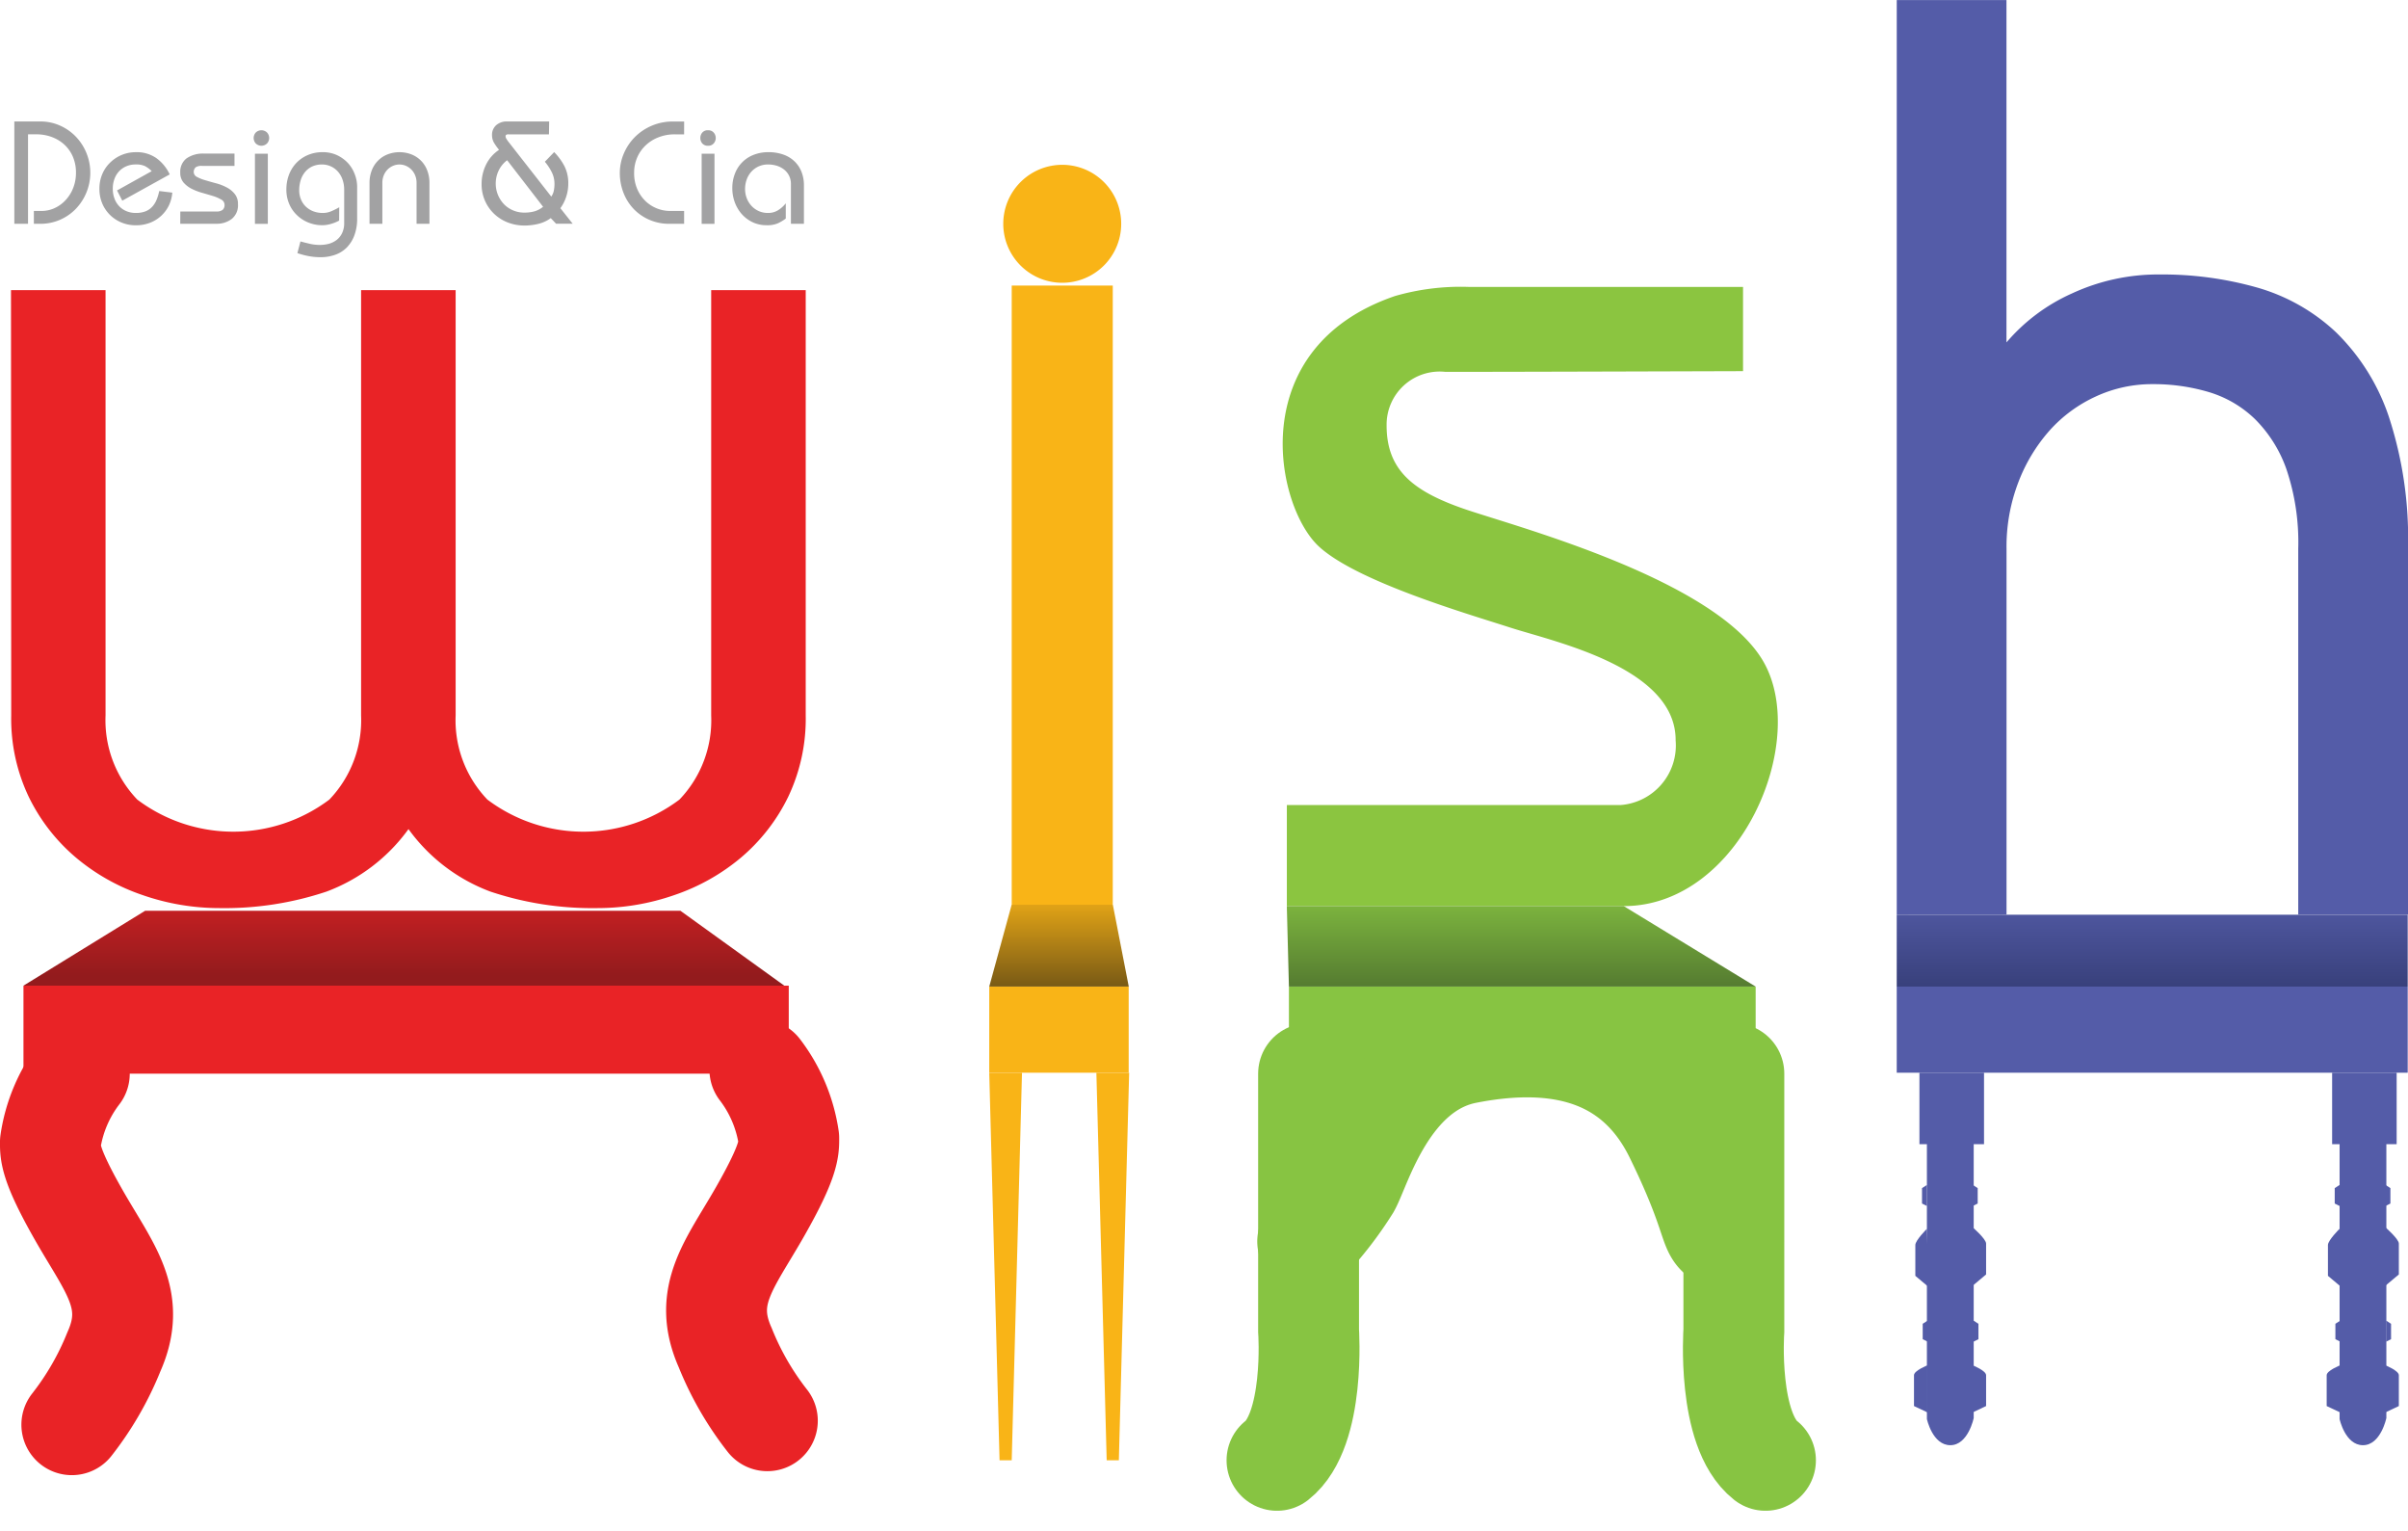
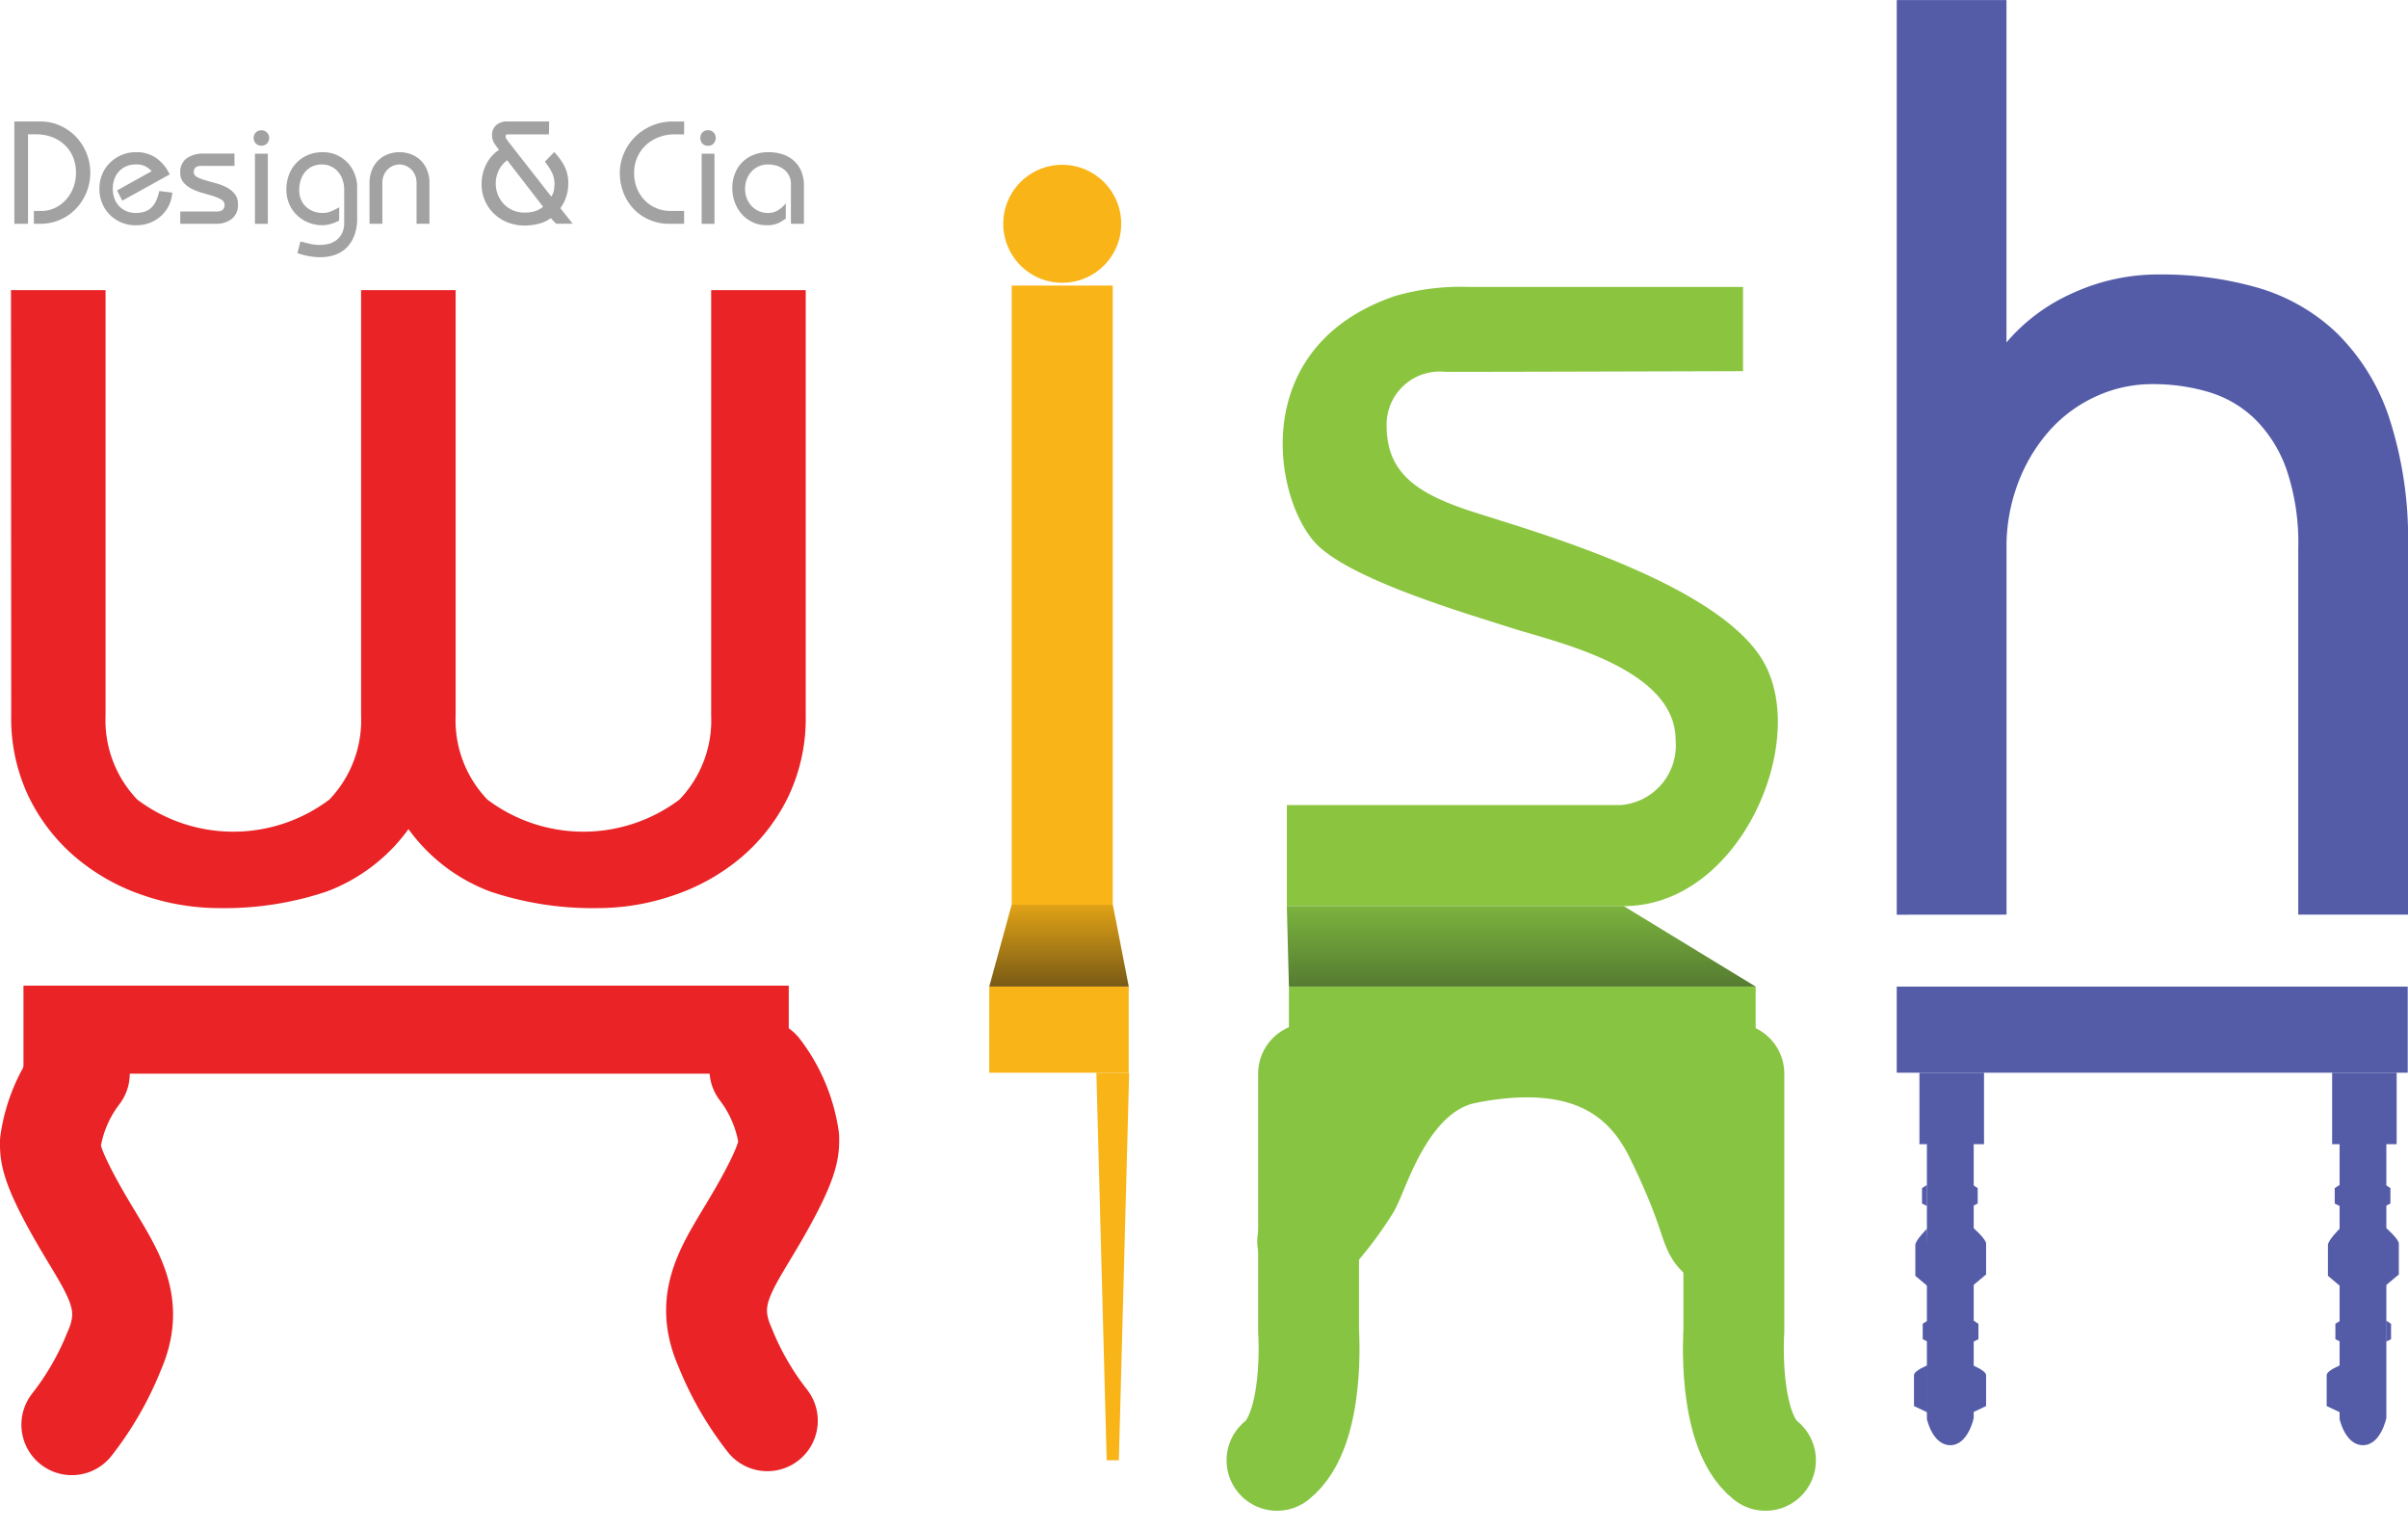
<svg xmlns="http://www.w3.org/2000/svg" width="129.04" height="82.023" viewBox="0 0 129.04 82.023">
  <defs>
    <linearGradient id="linear-gradient" x1="0.5" y1="-0.713" x2="0.5" y2="0.863" gradientUnits="objectBoundingBox">
      <stop offset="0" stop-color="#e92326" />
      <stop offset="1" stop-color="#931b1d" />
    </linearGradient>
    <linearGradient id="linear-gradient-2" x1="0.5" y1="-0.235" x2="0.5" y2="1.65" gradientUnits="objectBoundingBox">
      <stop offset="0" stop-color="#f9b417" />
      <stop offset="1" stop-color="#352a14" />
    </linearGradient>
    <linearGradient id="linear-gradient-3" x1="0.5" y1="-0.302" x2="0.5" y2="1.651" gradientUnits="objectBoundingBox">
      <stop offset="0" stop-color="#87c442" />
      <stop offset="1" stop-color="#3c5728" />
    </linearGradient>
    <linearGradient id="linear-gradient-4" x1="0.5" y1="-0.302" x2="0.5" y2="1.625" gradientUnits="objectBoundingBox">
      <stop offset="0" stop-color="#545ca8" />
      <stop offset="1" stop-color="#2b3366" />
    </linearGradient>
  </defs>
  <g id="Grupo_254" data-name="Grupo 254" transform="translate(-283.727 -256.618)">
    <g id="Grupo_2" data-name="Grupo 2" transform="translate(284.316 272.16)">
      <g id="Grupo_1" data-name="Grupo 1" transform="translate(0 0)">
        <path id="Caminho_1" data-name="Caminho 1" d="M284.316,303.153h5.067v22.783a6.144,6.144,0,0,0,1.7,4.509,8.559,8.559,0,0,0,10.294,0,6.146,6.146,0,0,0,1.7-4.509V303.153h5.067v22.783a6.14,6.14,0,0,0,1.7,4.509,8.558,8.558,0,0,0,10.294,0,6.14,6.14,0,0,0,1.7-4.509V303.153h5.066v22.783a9.738,9.738,0,0,1-.943,4.371,9.981,9.981,0,0,1-2.506,3.23,11.064,11.064,0,0,1-3.585,2.022,12.516,12.516,0,0,1-4.122.7,17.234,17.234,0,0,1-5.74-.884,9.508,9.508,0,0,1-4.391-3.348,9.53,9.53,0,0,1-4.393,3.348,17.235,17.235,0,0,1-5.74.884,12.526,12.526,0,0,1-4.123-.7,11.05,11.05,0,0,1-3.583-2.022,9.953,9.953,0,0,1-2.506-3.23,9.729,9.729,0,0,1-.944-4.371Z" transform="translate(-284.316 -303.153)" fill="#e92326" />
      </g>
    </g>
    <rect id="Retângulo_1" data-name="Retângulo 1" width="5.415" height="33.171" transform="translate(337.943 271.916)" fill="#f9b417" />
    <path id="Caminho_2" data-name="Caminho 2" d="M449.845,286.213a3.16,3.16,0,1,1-3.16-3.159A3.16,3.16,0,0,1,449.845,286.213Z" transform="translate(-106.035 -17.607)" fill="#f9b417" />
    <g id="Grupo_3" data-name="Grupo 3" transform="translate(284.495 263.125)">
      <path id="Caminho_3" data-name="Caminho 3" d="M284.853,281.582V276.1h1.384a2.558,2.558,0,0,1,1.073.225,2.661,2.661,0,0,1,.85.6,2.8,2.8,0,0,1,.56.872,2.8,2.8,0,0,1-.56,2.972,2.628,2.628,0,0,1-1.923.814H285.9v-.689h.4a1.676,1.676,0,0,0,.721-.157,1.849,1.849,0,0,0,.59-.435,2.054,2.054,0,0,0,.4-.65,2.208,2.208,0,0,0,.145-.81,2.138,2.138,0,0,0-.157-.831,1.9,1.9,0,0,0-.439-.646,2.026,2.026,0,0,0-.673-.422,2.342,2.342,0,0,0-.854-.154h-.446v4.792Z" transform="translate(-284.853 -276.1)" fill="#a2a2a3" />
      <path id="Caminho_4" data-name="Caminho 4" d="M299.725,283.624l-.282-.547,1.857-1.034a1.449,1.449,0,0,0-.356-.268,1.11,1.11,0,0,0-.5-.091,1.271,1.271,0,0,0-.493.093,1.146,1.146,0,0,0-.391.266,1.18,1.18,0,0,0-.254.413,1.456,1.456,0,0,0-.091.527,1.472,1.472,0,0,0,.091.528,1.171,1.171,0,0,0,.254.411,1.115,1.115,0,0,0,.391.266,1.272,1.272,0,0,0,.493.094,1.411,1.411,0,0,0,.521-.085.989.989,0,0,0,.36-.244,1.238,1.238,0,0,0,.235-.372,2.638,2.638,0,0,0,.144-.473l.7.085a1.943,1.943,0,0,1-.189.7,1.858,1.858,0,0,1-.415.551,1.915,1.915,0,0,1-.6.368,2.1,2.1,0,0,1-.752.131,2,2,0,0,1-.744-.139,1.924,1.924,0,0,1-.622-.4,1.888,1.888,0,0,1-.427-.619,1.983,1.983,0,0,1-.156-.8,1.957,1.957,0,0,1,.156-.791,1.866,1.866,0,0,1,.427-.618,1.951,1.951,0,0,1,1.366-.549,1.827,1.827,0,0,1,1.108.322,2.258,2.258,0,0,1,.709.868Z" transform="translate(-293.939 -279.381)" fill="#a2a2a3" />
      <path id="Caminho_5" data-name="Caminho 5" d="M311.484,284.361h1.927a.525.525,0,0,0,.344-.09.342.342,0,0,0,.1-.272.316.316,0,0,0-.176-.277,2.061,2.061,0,0,0-.438-.19c-.176-.053-.365-.108-.572-.168a3.053,3.053,0,0,1-.572-.218,1.441,1.441,0,0,1-.439-.337.786.786,0,0,1-.176-.532.9.9,0,0,1,.332-.759,1.527,1.527,0,0,1,.952-.259h1.622v.658h-1.739a.566.566,0,0,0-.34.074.351.351,0,0,0-.106.254.3.3,0,0,0,.175.264,2.167,2.167,0,0,0,.439.175c.175.052.364.107.571.162a2.628,2.628,0,0,1,.572.219,1.358,1.358,0,0,1,.438.352.839.839,0,0,1,.176.551.938.938,0,0,1-.333.791,1.319,1.319,0,0,1-.833.258h-1.927Z" transform="translate(-302.59 -279.537)" fill="#a2a2a3" />
      <path id="Caminho_6" data-name="Caminho 6" d="M323.252,277.924a.443.443,0,0,1,.106-.286.434.434,0,0,1,.618,0,.435.435,0,0,1,0,.571.433.433,0,0,1-.618,0A.44.44,0,0,1,323.252,277.924Zm.069,4.6v-3.758h.69v3.758Z" transform="translate(-310.427 -277.038)" fill="#a2a2a3" />
      <path id="Caminho_7" data-name="Caminho 7" d="M331.33,284.691a2.052,2.052,0,0,1-.442.179,1.631,1.631,0,0,1-.444.069,1.978,1.978,0,0,1-.767-.145,1.889,1.889,0,0,1-.614-.4,1.786,1.786,0,0,1-.411-.6,1.925,1.925,0,0,1-.15-.762,2.244,2.244,0,0,1,.136-.788,1.906,1.906,0,0,1,.393-.635,1.852,1.852,0,0,1,.615-.426,1.993,1.993,0,0,1,.8-.157,1.809,1.809,0,0,1,.773.161,1.928,1.928,0,0,1,.579.418,1.838,1.838,0,0,1,.367.6,1.9,1.9,0,0,1,.13.689v1.676a2.537,2.537,0,0,1-.153.924,1.844,1.844,0,0,1-.415.651,1.648,1.648,0,0,1-.621.382,2.333,2.333,0,0,1-.776.126,3.5,3.5,0,0,1-.631-.058,4.505,4.505,0,0,1-.606-.161l.164-.626c.172.047.344.089.517.13a2.359,2.359,0,0,0,.525.057,1.894,1.894,0,0,0,.466-.057,1.241,1.241,0,0,0,.418-.2,1.01,1.01,0,0,0,.3-.364,1.24,1.24,0,0,0,.117-.572v-1.753a1.637,1.637,0,0,0-.094-.569,1.263,1.263,0,0,0-.258-.431,1.128,1.128,0,0,0-.838-.363,1.223,1.223,0,0,0-.536.112,1.11,1.11,0,0,0-.384.307,1.3,1.3,0,0,0-.227.442,1.829,1.829,0,0,0-.073.524,1.263,1.263,0,0,0,.1.5,1.118,1.118,0,0,0,.267.383,1.206,1.206,0,0,0,.4.244,1.421,1.421,0,0,0,.5.085,1.139,1.139,0,0,0,.455-.094,3.779,3.779,0,0,0,.423-.211Z" transform="translate(-313.924 -279.381)" fill="#a2a2a3" />
      <path id="Caminho_8" data-name="Caminho 8" d="M341.842,284.863v-2.192a1.82,1.82,0,0,1,.122-.674,1.488,1.488,0,0,1,.336-.519,1.463,1.463,0,0,1,.508-.333,1.78,1.78,0,0,1,1.278,0,1.472,1.472,0,0,1,.845.852,1.813,1.813,0,0,1,.122.674v2.192h-.69v-2.192a1.034,1.034,0,0,0-.075-.4.962.962,0,0,0-.2-.31.95.95,0,0,0-.289-.2.872.872,0,0,0-.705,0,.939.939,0,0,0-.29.2.965.965,0,0,0-.2.31,1.059,1.059,0,0,0-.074.4v2.192Z" transform="translate(-322.808 -279.381)" fill="#a2a2a3" />
      <path id="Caminho_9" data-name="Caminho 9" d="M363.419,276.79h-2.17a.193.193,0,0,0-.123.028.086.086,0,0,0-.032.073.281.281,0,0,0,.047.141,1.6,1.6,0,0,0,.125.179l2.278,2.913a.834.834,0,0,0,.133-.3,1.74,1.74,0,0,0,.038-.391,1.394,1.394,0,0,0-.116-.555,2.737,2.737,0,0,0-.4-.62l.5-.517a3.207,3.207,0,0,1,.556.763,2.019,2.019,0,0,1,.2.92,2.255,2.255,0,0,1-.423,1.323l.658.83H363.8l-.283-.3a1.858,1.858,0,0,1-.67.309,3.136,3.136,0,0,1-.731.089,2.474,2.474,0,0,1-.9-.163,2.242,2.242,0,0,1-.733-.462,2.176,2.176,0,0,1-.673-1.605,2.319,2.319,0,0,1,.235-1.025,2,2,0,0,1,.7-.8,3.189,3.189,0,0,1-.254-.353.784.784,0,0,1-.121-.415.683.683,0,0,1,.23-.56.851.851,0,0,1,.561-.193h2.27Zm-2.24,1.387a1.517,1.517,0,0,0-.454.552,1.6,1.6,0,0,0-.157.7,1.591,1.591,0,0,0,.439,1.1,1.478,1.478,0,0,0,.485.332,1.521,1.521,0,0,0,.611.122,2.016,2.016,0,0,0,.532-.066,1.289,1.289,0,0,0,.47-.247Z" transform="translate(-334.77 -276.1)" fill="#a2a2a3" />
      <path id="Caminho_10" data-name="Caminho 10" d="M385.447,276.79h-.5a2.346,2.346,0,0,0-.871.158,2.071,2.071,0,0,0-.687.43,1.963,1.963,0,0,0-.455.65,2.035,2.035,0,0,0-.165.815,2.131,2.131,0,0,0,.185.92,2,2,0,0,0,.463.639,1.913,1.913,0,0,0,1.248.492h.783v.689h-.783a2.649,2.649,0,0,1-1.06-.207,2.572,2.572,0,0,1-.847-.575,2.645,2.645,0,0,1-.556-.87,2.911,2.911,0,0,1-.2-1.087,2.61,2.61,0,0,1,.2-.991,2.816,2.816,0,0,1,.567-.877,2.855,2.855,0,0,1,2.1-.873h.58Z" transform="translate(-349.555 -276.1)" fill="#a2a2a3" />
      <path id="Caminho_11" data-name="Caminho 11" d="M394.92,277.924a.446.446,0,0,1,.1-.286.382.382,0,0,1,.312-.129.378.378,0,0,1,.309.129.439.439,0,0,1,0,.571.377.377,0,0,1-.309.13.382.382,0,0,1-.312-.13A.442.442,0,0,1,394.92,277.924Zm.071,4.6v-3.758h.688v3.758Z" transform="translate(-358.159 -277.038)" fill="#a2a2a3" />
      <path id="Caminho_12" data-name="Caminho 12" d="M403.178,284.863v-2.114a.994.994,0,0,0-.1-.464.969.969,0,0,0-.275-.334,1.221,1.221,0,0,0-.39-.2,1.605,1.605,0,0,0-.455-.066,1.22,1.22,0,0,0-.513.105,1.184,1.184,0,0,0-.391.286,1.255,1.255,0,0,0-.247.418,1.508,1.508,0,0,0-.086.506,1.373,1.373,0,0,0,.09.492,1.273,1.273,0,0,0,.255.412,1.213,1.213,0,0,0,.388.278,1.188,1.188,0,0,0,.5.1.991.991,0,0,0,.532-.144,1.6,1.6,0,0,0,.416-.372v.816a2.281,2.281,0,0,1-.431.258,1.442,1.442,0,0,1-.586.1,1.759,1.759,0,0,1-.745-.154,1.84,1.84,0,0,1-.582-.427,1.992,1.992,0,0,1-.383-.634,2.192,2.192,0,0,1-.138-.781,2.1,2.1,0,0,1,.134-.751,1.734,1.734,0,0,1,.994-1.018,2.125,2.125,0,0,1,.815-.149,2.355,2.355,0,0,1,.783.126,1.645,1.645,0,0,1,.6.359,1.6,1.6,0,0,1,.38.564,1.955,1.955,0,0,1,.132.737v2.05Z" transform="translate(-361.562 -279.381)" fill="#a2a2a3" />
    </g>
    <g id="Grupo_5" data-name="Grupo 5" transform="translate(385.37 256.618)">
      <g id="Grupo_4" data-name="Grupo 4" transform="translate(0 0)">
        <path id="Caminho_13" data-name="Caminho 13" d="M586.885,305.621v-49h5.88v18.341a9.921,9.921,0,0,1,3.509-2.624,10.983,10.983,0,0,1,4.71-1.016,18.607,18.607,0,0,1,5.213.7,10.3,10.3,0,0,1,4.209,2.379,11.381,11.381,0,0,1,2.841,4.516,20.922,20.922,0,0,1,1.035,7.1v19.6H608.4v-19.6a12.214,12.214,0,0,0-.636-4.272,7.1,7.1,0,0,0-1.7-2.693,6.044,6.044,0,0,0-2.472-1.435,10.391,10.391,0,0,0-3.006-.42,7.169,7.169,0,0,0-3.04.664,7.525,7.525,0,0,0-2.472,1.821,9,9,0,0,0-1.67,2.765,9.624,9.624,0,0,0-.636,3.57v19.6Z" transform="translate(-586.885 -256.618)" fill="#545ca8" />
      </g>
    </g>
    <path id="Caminho_14" data-name="Caminho 14" d="M513.029,307.15v-4.513H498.323a12.718,12.718,0,0,0-3.95.49c-8.124,2.782-6.419,11.27-4.062,13.427,2.054,1.878,7.924,3.585,10.255,4.337s8.876,2.132,8.851,6.043a3.2,3.2,0,0,1-2.934,3.459h-17.9v5.415h18.054c6.243,0,10-8.874,7.447-13.161s-12.863-7.071-15.8-8.05-4.355-2.134-4.355-4.541a2.841,2.841,0,0,1,3.153-2.867C500.317,307.19,513.029,307.15,513.029,307.15Z" transform="translate(-135.896 -30.649)" fill="#8bc540" />
    <path id="Caminho_15" data-name="Caminho 15" d="M292.191,428.833a7.9,7.9,0,0,0-1.548,3.662c0,.554-.057,1.151,1.548,3.959s3.109,4.463,1.856,7.272a15.982,15.982,0,0,1-2.257,3.912" transform="translate(-4.214 -114.697)" fill="none" stroke="#e92326" stroke-linecap="round" stroke-linejoin="round" stroke-width="5.405" />
    <path id="Caminho_16" data-name="Caminho 16" d="M399.846,428.194a7.907,7.907,0,0,1,1.547,3.664c0,.553.057,1.15-1.547,3.96s-3.11,4.463-1.856,7.271A15.973,15.973,0,0,0,400.247,447" transform="translate(-75.399 -114.272)" fill="none" stroke="#e92326" stroke-linecap="round" stroke-linejoin="round" stroke-width="5.405" />
    <rect id="Retângulo_2" data-name="Retângulo 2" width="41.01" height="4.715" transform="translate(284.985 309.421)" fill="#e92326" />
-     <path id="Caminho_17" data-name="Caminho 17" d="M286.32,406.717l6.519-4.012h28.685l5.567,4.012Z" transform="translate(-1.335 -97.296)" fill="url(#linear-gradient)" />
    <rect id="Retângulo_3" data-name="Retângulo 3" width="7.472" height="4.614" transform="translate(336.739 309.471)" fill="#f9b417" />
-     <path id="Caminho_18" data-name="Caminho 18" d="M442.481,449.443h-.652l-.552-20.76h1.755Z" transform="translate(-104.538 -114.597)" fill="#f9b417" />
    <path id="Caminho_19" data-name="Caminho 19" d="M459.019,449.443h.652l.552-20.76h-1.756Z" transform="translate(-115.987 -114.597)" fill="#f9b417" />
    <path id="Caminho_20" data-name="Caminho 20" d="M441.277,406.123l1.2-4.385H447.9l.853,4.385Z" transform="translate(-104.538 -96.652)" fill="url(#linear-gradient-2)" />
    <rect id="Retângulo_4" data-name="Retângulo 4" width="25.011" height="4.664" transform="translate(352.798 309.471)" fill="#87c442" />
    <path id="Caminho_21" data-name="Caminho 21" d="M489.134,406.269l-.113-4.312h18.054l7.07,4.312Z" transform="translate(-136.336 -96.798)" fill="url(#linear-gradient-3)" />
    <path id="Caminho_22" data-name="Caminho 22" d="M489.139,428.833V442.6s.376,5.317-1.692,6.946" transform="translate(-135.288 -114.697)" fill="none" stroke="#87c442" stroke-linecap="round" stroke-miterlimit="10" stroke-width="5.405" />
    <path id="Caminho_23" data-name="Caminho 23" d="M560.7,428.833V442.6s-.375,5.317,1.694,6.946" transform="translate(-184.059 -114.697)" fill="none" stroke="#87c442" stroke-linecap="round" stroke-miterlimit="10" stroke-width="5.405" />
    <path id="Caminho_24" data-name="Caminho 24" d="M492.371,434.963a18.956,18.956,0,0,0,2.266-2.933c.6-1.084,2.032-6.32,6.244-7.147s8.8-.439,11.171,4.4c2.621,5.349,1.488,5.3,3.133,5.679" transform="translate(-138.567 -111.839)" fill="none" stroke="#87c442" stroke-linecap="round" stroke-miterlimit="10" stroke-width="5.405" />
    <rect id="Retângulo_5" data-name="Retângulo 5" width="27.382" height="4.614" transform="translate(385.369 309.471)" fill="#545ca8" />
-     <rect id="Retângulo_6" data-name="Retângulo 6" width="27.382" height="3.851" transform="translate(385.369 305.621)" fill="url(#linear-gradient-4)" />
    <path id="Caminho_25" data-name="Caminho 25" d="M590.524,428.683v3.827h.4v14.727s.3,1.4,1.255,1.4,1.253-1.455,1.253-1.455V432.51h.553v-3.827Z" transform="translate(-203.938 -114.598)" fill="#545ca8" />
    <path id="Caminho_26" data-name="Caminho 26" d="M590.488,453.719s-.62.62-.62.865v1.655l.714.6" transform="translate(-203.502 -131.272)" fill="#545ca8" />
    <path id="Caminho_27" data-name="Caminho 27" d="M599.083,453.493s.714.62.714.865v1.655l-.714.6" transform="translate(-209.639 -131.121)" fill="#545ca8" />
    <path id="Caminho_28" data-name="Caminho 28" d="M599.083,475.62s.714.282.714.528V477.8l-.714.338" transform="translate(-209.639 -145.858)" fill="#545ca8" />
    <path id="Caminho_29" data-name="Caminho 29" d="M590.367,475.62s-.715.282-.715.528V477.8l.715.338" transform="translate(-203.358 -145.858)" fill="#545ca8" />
    <path id="Caminho_30" data-name="Caminho 30" d="M591.2,446.679l-.264.171v.826l.264.132" transform="translate(-204.212 -126.583)" fill="#545ca8" />
    <path id="Caminho_31" data-name="Caminho 31" d="M599.083,446.679l.264.171v.826l-.264.132" transform="translate(-209.639 -126.583)" fill="#545ca8" />
    <path id="Caminho_32" data-name="Caminho 32" d="M591.312,468.445l-.263.17v.826l.263.131" transform="translate(-204.288 -141.08)" fill="#545ca8" />
    <path id="Caminho_33" data-name="Caminho 33" d="M599.2,468.445l.263.17v.826l-.263.131" transform="translate(-209.715 -141.08)" fill="#545ca8" />
    <path id="Caminho_34" data-name="Caminho 34" d="M656.739,428.683v3.827h.4v14.727s.3,1.4,1.253,1.4,1.253-1.455,1.253-1.455V432.51h.552v-3.827Z" transform="translate(-248.038 -114.598)" fill="#545ca8" />
    <path id="Caminho_35" data-name="Caminho 35" d="M656.7,453.719s-.621.62-.621.865v1.655l.714.6" transform="translate(-247.602 -131.272)" fill="#545ca8" />
    <path id="Caminho_36" data-name="Caminho 36" d="M665.3,453.493s.715.62.715.865v1.655l-.715.6" transform="translate(-253.739 -131.121)" fill="#545ca8" />
-     <path id="Caminho_37" data-name="Caminho 37" d="M665.3,475.62s.715.282.715.528V477.8l-.715.338" transform="translate(-253.739 -145.858)" fill="#545ca8" />
+     <path id="Caminho_37" data-name="Caminho 37" d="M665.3,475.62V477.8l-.715.338" transform="translate(-253.739 -145.858)" fill="#545ca8" />
    <path id="Caminho_38" data-name="Caminho 38" d="M656.582,475.62s-.716.282-.716.528V477.8l.716.338" transform="translate(-247.457 -145.858)" fill="#545ca8" />
    <path id="Caminho_39" data-name="Caminho 39" d="M657.417,446.679l-.263.171v.826l.263.132" transform="translate(-248.314 -126.583)" fill="#545ca8" />
    <path id="Caminho_40" data-name="Caminho 40" d="M665.3,446.679l.263.171v.826l-.263.132" transform="translate(-253.739 -126.583)" fill="#545ca8" />
    <path id="Caminho_41" data-name="Caminho 41" d="M657.529,468.445l-.264.17v.826l.264.131" transform="translate(-248.389 -141.08)" fill="#545ca8" />
    <path id="Caminho_42" data-name="Caminho 42" d="M665.409,468.445l.263.17v.826l-.263.131" transform="translate(-253.813 -141.08)" fill="#545ca8" />
  </g>
</svg>